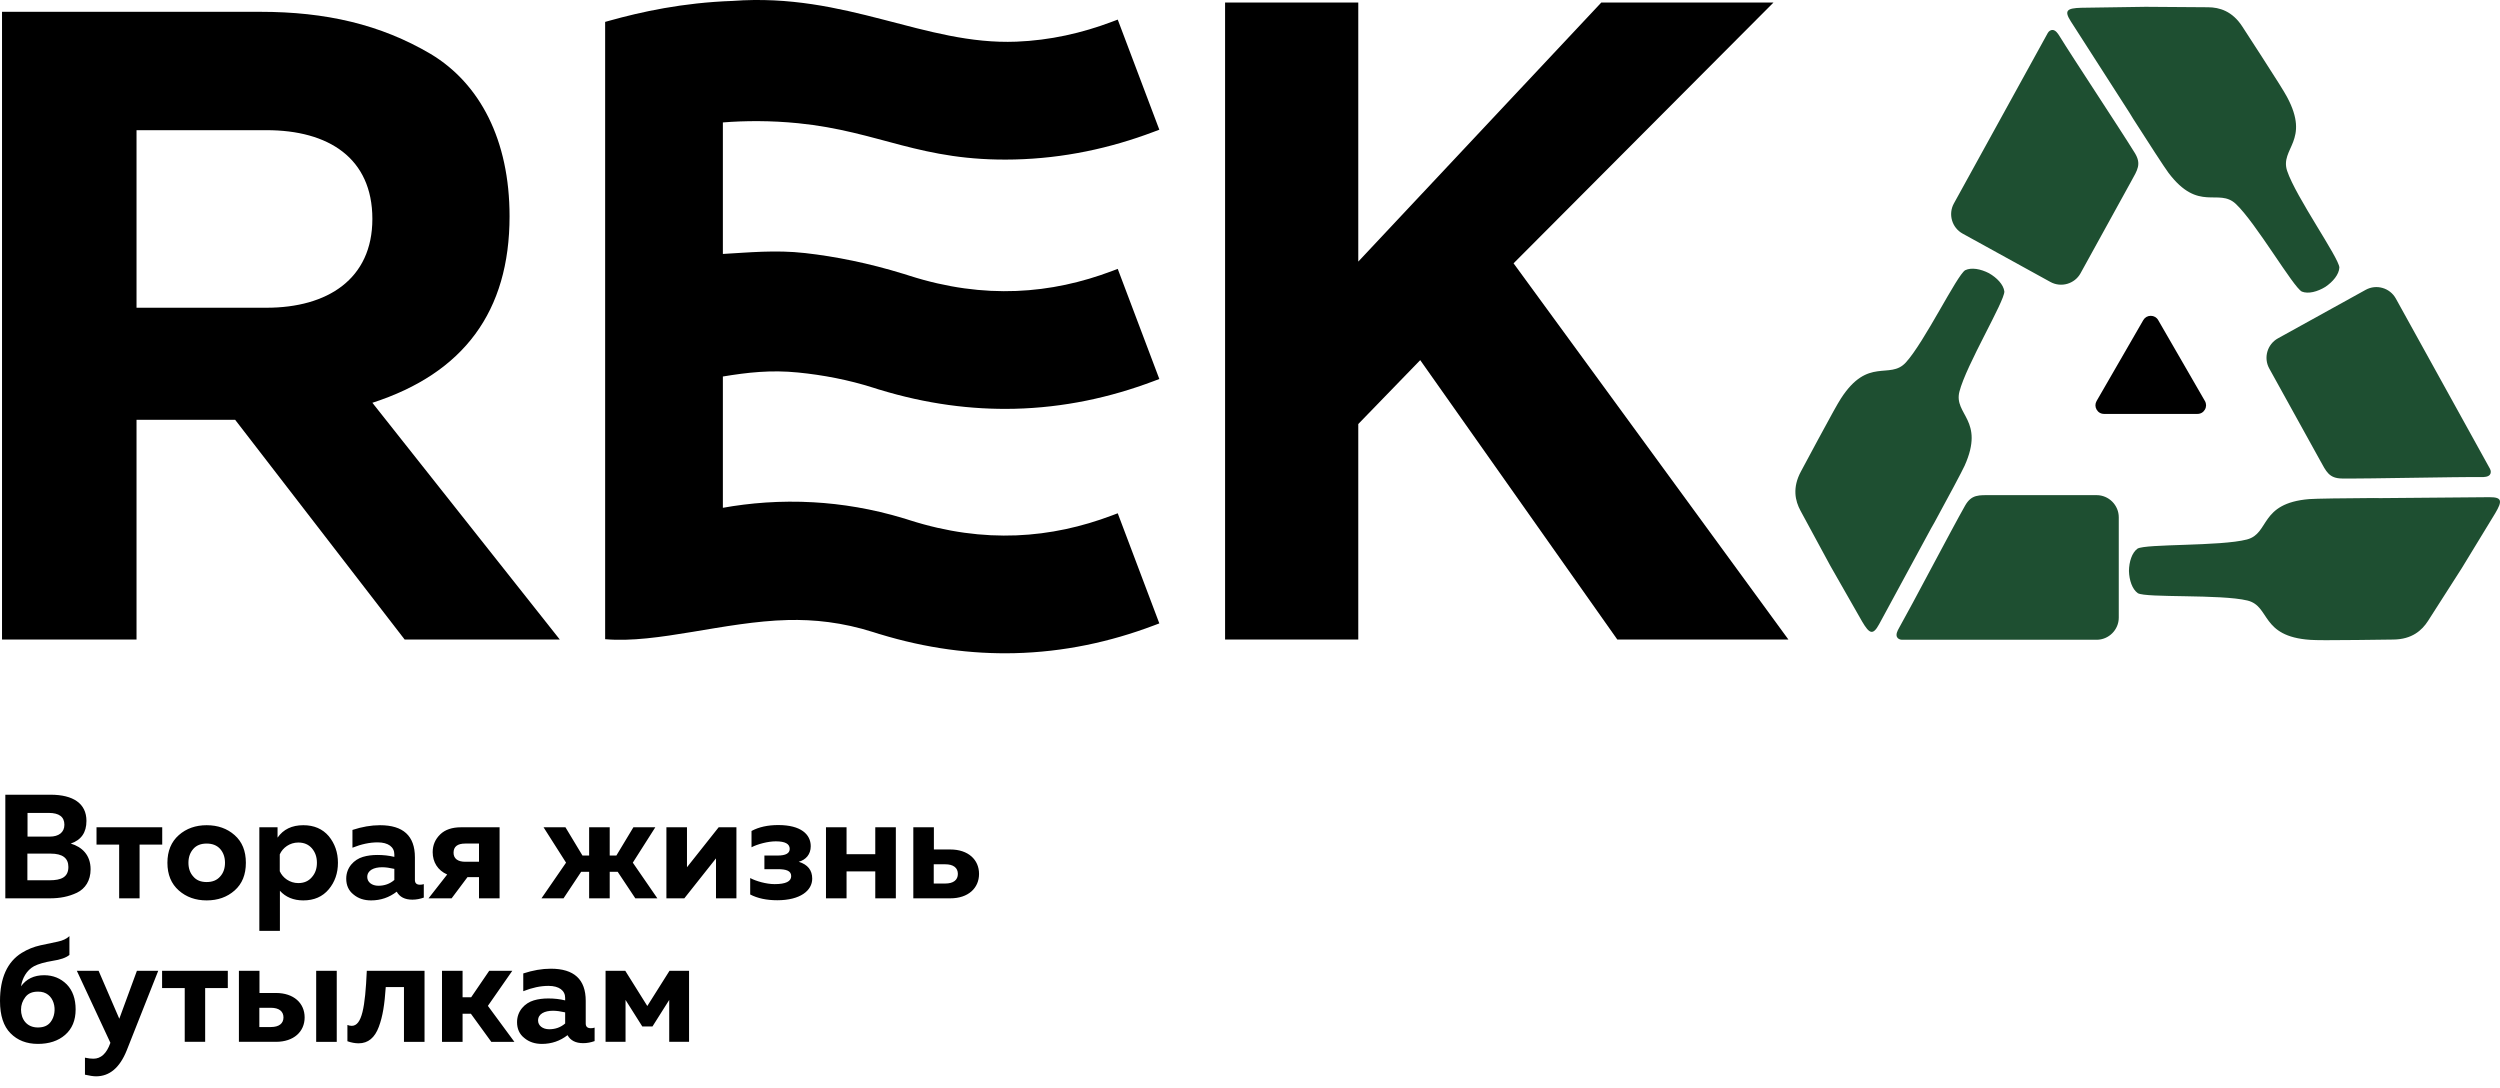
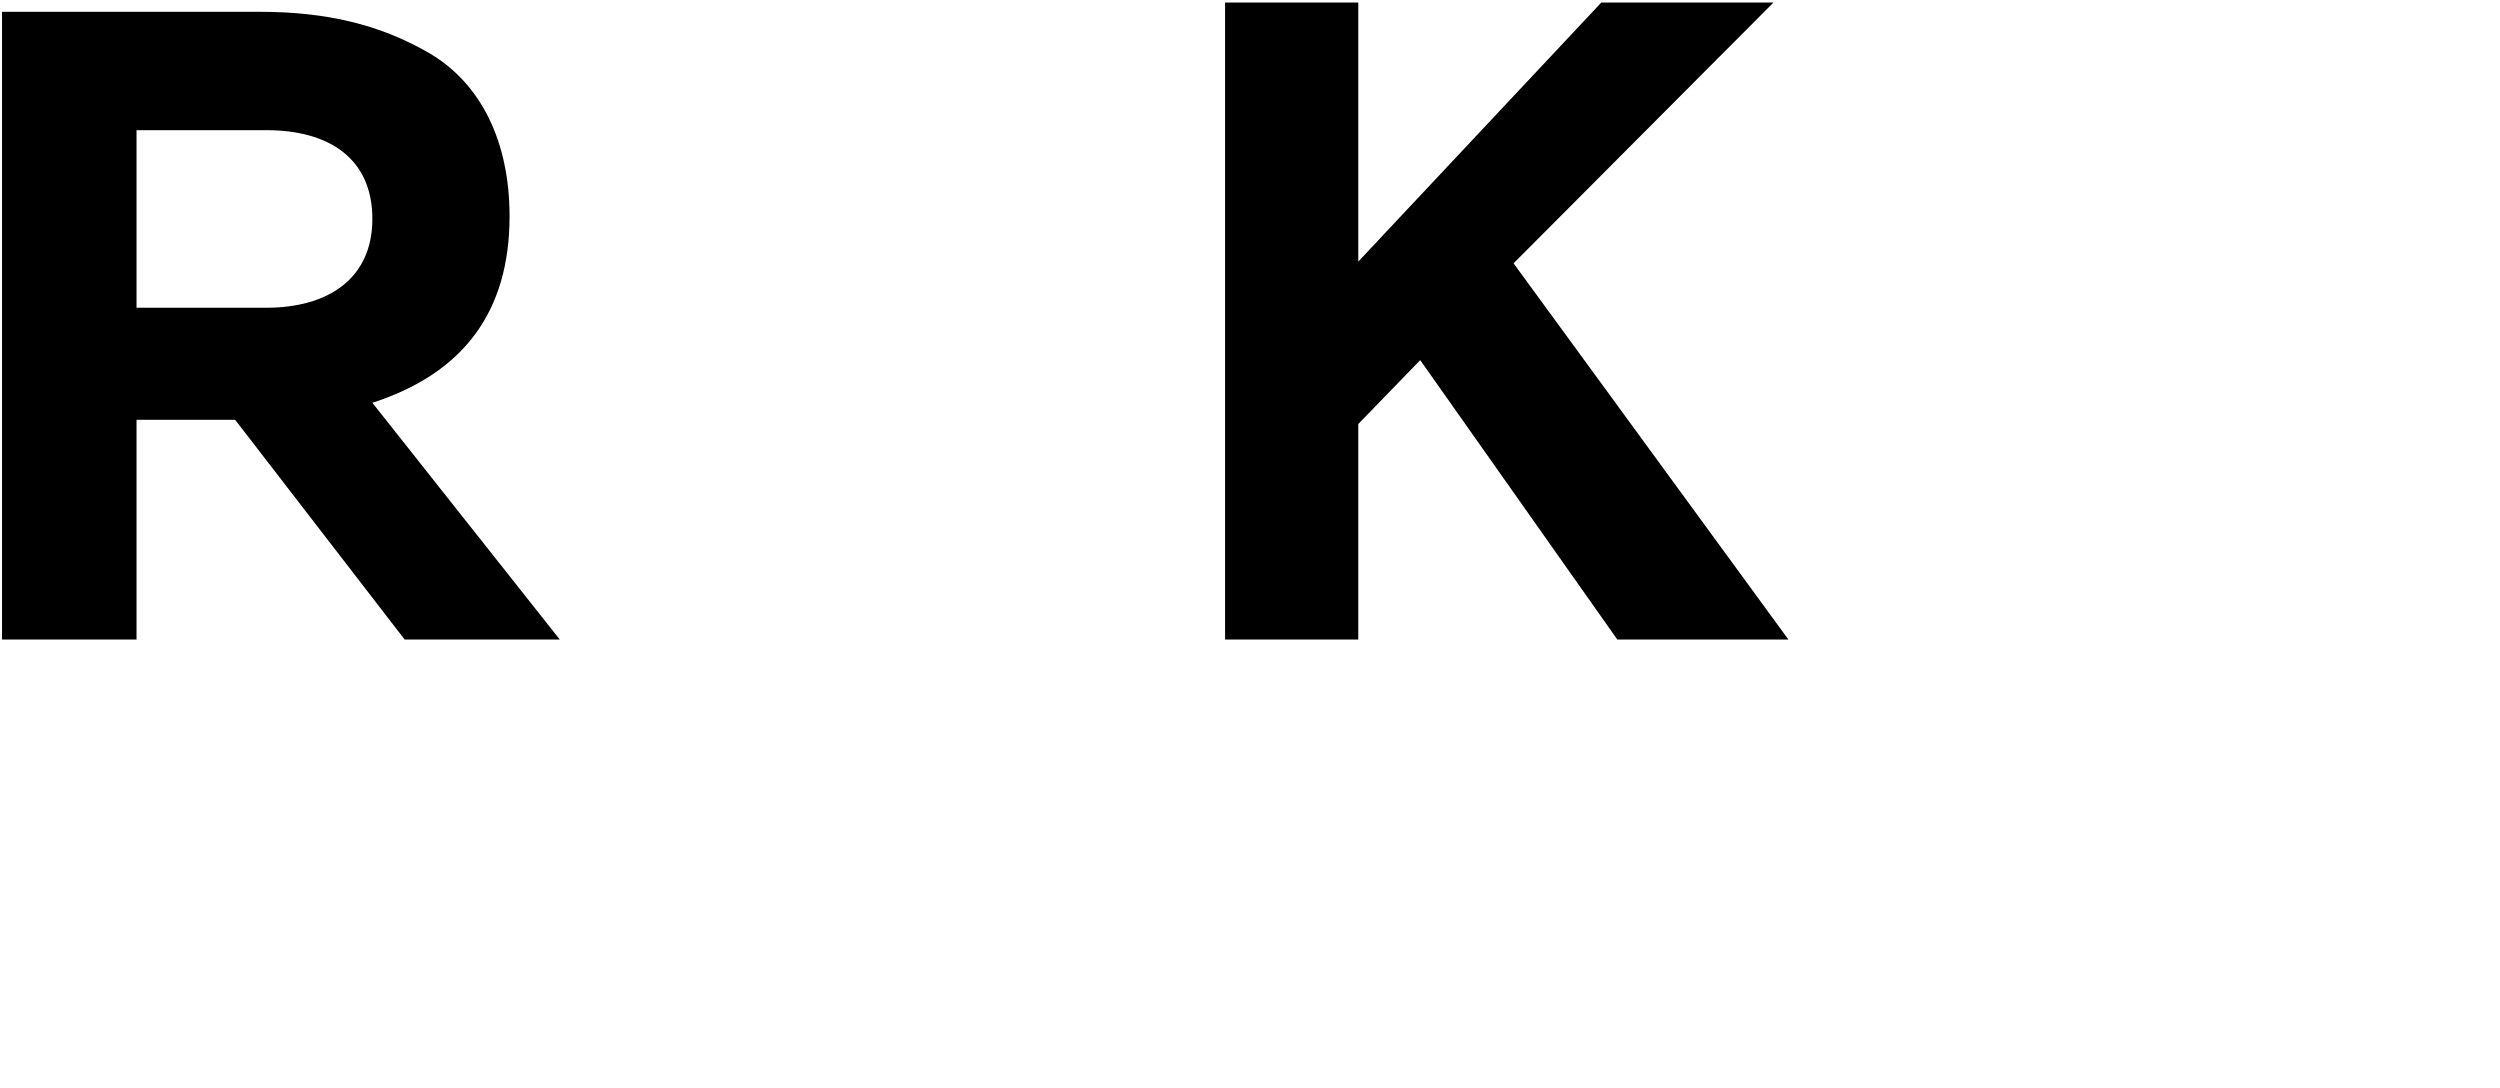
<svg xmlns="http://www.w3.org/2000/svg" width="193" height="84" viewBox="0 0 193 84" fill="none">
  <path d="M104.859 32.735V49.371H94.576V0.198H104.859V20.195L123.618 0.198H136.91L116.847 20.328L138.064 49.371H124.856L109.641 27.802L104.859 32.735Z" fill="black" />
  <path d="M10.54 32.41H18.155L31.239 49.371H43.215L28.747 31.095C35.808 28.81 39.338 24.034 39.338 16.695C39.338 10.811 37.054 6.45 33.246 4.165C29.37 1.881 25.147 0.912 20.093 0.912H0.156V49.371H10.54V32.41H10.54ZM20.578 10.05C25.354 10.05 28.747 12.196 28.747 16.903C28.747 21.541 25.285 23.757 20.578 23.757H10.54V10.05H20.578Z" fill="black" />
-   <path d="M61.62 28.758C59.508 28.546 57.708 28.752 55.806 29.066V39.202C57.886 38.828 60.242 38.633 62.788 38.776C64.989 38.9 67.332 39.278 69.763 40.014L69.764 40.011L70.209 40.153C73.121 41.084 75.867 41.433 78.467 41.33C81.064 41.227 83.52 40.67 85.852 39.79L86.289 39.625L89.5 48.126L89.061 48.291C85.711 49.556 82.126 50.334 78.329 50.425C75.004 50.504 71.519 50.056 67.891 48.947L67.89 48.95L67.445 48.808C65.024 48.034 62.814 47.817 60.823 47.866C55.931 47.985 50.742 49.7 46.717 49.346V1.69L47.062 1.594C49.48 0.922 52.673 0.206 56.563 0.071C65.354 -0.584 71.377 3.499 78.467 3.217C81.064 3.114 83.52 2.558 85.852 1.677L86.289 1.512L89.5 10.013L89.061 10.179C85.711 11.444 82.126 12.222 78.329 12.312C71.056 12.486 67.911 10.143 61.62 9.513C59.508 9.302 57.513 9.315 55.806 9.452V19.605C57.745 19.499 59.865 19.277 62.156 19.537C64.513 19.804 67.053 20.31 69.764 21.145L69.764 21.143L70.209 21.285C73.121 22.216 75.867 22.565 78.467 22.462C81.064 22.359 83.52 21.803 85.852 20.922L86.289 20.757L89.5 29.258L89.061 29.424C85.711 30.689 82.126 31.466 78.329 31.557C75.004 31.636 71.519 31.188 67.891 30.079L67.89 30.082L67.445 29.94C65.495 29.317 63.511 28.947 61.62 28.758L61.62 28.758Z" fill="black" />
-   <path d="M0.411 69.351H3.851C4.628 69.351 5.291 69.225 5.942 68.917C6.582 68.608 6.994 67.98 6.994 67.111C6.994 66.014 6.342 65.385 5.462 65.123C6.274 64.848 6.674 64.266 6.674 63.374C6.674 62.037 5.657 61.352 3.908 61.352H0.411V69.351H0.411ZM5.279 66.928C5.279 67.717 4.731 67.957 3.828 67.957H2.114V65.9H3.92C4.822 65.9 5.279 66.243 5.279 66.928ZM4.971 63.671C4.971 64.266 4.525 64.586 3.851 64.586H2.125V62.757H3.76C4.571 62.757 4.971 63.066 4.971 63.672V63.671ZM10.776 65.203H12.524V63.866H7.451V65.203H9.199V69.351H10.776V65.203ZM13.804 68.745C14.387 69.259 15.107 69.511 15.953 69.511C16.81 69.511 17.53 69.259 18.112 68.745C18.695 68.231 18.981 67.522 18.981 66.608C18.981 65.694 18.695 64.986 18.112 64.471C17.53 63.957 16.81 63.706 15.953 63.706C15.107 63.706 14.387 63.957 13.804 64.471C13.222 64.986 12.924 65.694 12.924 66.608C12.924 67.522 13.222 68.231 13.804 68.745ZM16.993 67.671C16.741 67.957 16.398 68.094 15.953 68.094C15.507 68.094 15.164 67.957 14.924 67.671C14.673 67.397 14.547 67.042 14.547 66.608C14.547 66.174 14.673 65.82 14.924 65.534C15.164 65.26 15.507 65.123 15.953 65.123C16.398 65.123 16.741 65.26 16.993 65.534C17.244 65.82 17.37 66.174 17.37 66.608C17.37 67.043 17.244 67.397 16.993 67.671ZM21.427 63.866H20.021V71.865H21.609V68.768C22.055 69.259 22.66 69.511 23.415 69.511C24.249 69.511 24.9 69.225 25.38 68.654C25.849 68.094 26.089 67.408 26.089 66.608C26.089 65.808 25.849 65.123 25.38 64.551C24.9 63.991 24.249 63.706 23.415 63.706C22.535 63.706 21.872 64.026 21.427 64.666V63.866ZM24.078 67.717C23.815 68.025 23.472 68.174 23.026 68.174C22.375 68.174 21.826 67.774 21.598 67.26V65.957C21.826 65.442 22.375 65.043 23.026 65.043C23.472 65.043 23.815 65.191 24.078 65.488C24.34 65.797 24.466 66.162 24.466 66.608C24.466 67.054 24.34 67.419 24.078 67.716V67.717ZM32.031 66.186C32.031 64.528 31.128 63.706 29.334 63.706C28.649 63.706 27.94 63.831 27.209 64.071V65.443C27.895 65.168 28.546 65.031 29.152 65.031C29.986 65.031 30.443 65.397 30.443 65.957V66.151C30.02 66.048 29.586 66.003 29.14 66.003C28.74 66.003 28.363 66.048 28.02 66.151C27.334 66.357 26.729 66.963 26.729 67.831C26.729 68.345 26.912 68.757 27.289 69.054C27.654 69.362 28.111 69.511 28.649 69.511C29.391 69.511 30.054 69.282 30.626 68.837C30.854 69.248 31.254 69.454 31.837 69.454C32.134 69.454 32.431 69.397 32.717 69.294V68.254C32.625 68.288 32.523 68.3 32.42 68.3C32.157 68.3 32.031 68.174 32.031 67.934V66.186L32.031 66.186ZM29.506 66.951C29.78 66.951 30.088 66.997 30.443 67.077V67.934C30.1 68.231 29.689 68.38 29.209 68.38C28.717 68.38 28.352 68.105 28.352 67.705C28.352 67.191 28.854 66.951 29.506 66.951ZM36.088 67.717H36.979V69.351H38.568V63.866H35.596C34.9 63.866 34.362 64.049 33.985 64.414C33.597 64.791 33.403 65.249 33.403 65.785C33.403 66.551 33.791 67.191 34.523 67.511L33.083 69.351H34.865L36.088 67.717L36.088 67.717ZM35.014 65.831C35.014 65.363 35.311 65.123 35.916 65.123H36.979V66.528H35.916C35.334 66.528 35.014 66.277 35.014 65.831ZM48.853 66.597L50.59 63.866H48.898L47.584 66.048H47.07V63.866H45.481V66.048H44.967L43.653 63.866H41.962L43.699 66.597L41.802 69.351H43.505L44.864 67.305H45.481V69.351H47.07V67.305H47.687L49.047 69.351H50.749L48.853 66.597ZM55.275 66.266V69.351H56.852V63.866H55.481L53.035 66.951V63.866H51.447V69.351H52.83L55.275 66.266H55.275ZM62.703 67.831C62.703 67.18 62.36 66.746 61.663 66.528C62.211 66.38 62.589 65.957 62.589 65.329C62.589 64.414 61.834 63.694 60.086 63.694C59.275 63.694 58.589 63.843 58.017 64.151V65.409C58.475 65.168 59.286 64.951 59.892 64.951C60.611 64.951 60.966 65.145 60.966 65.534C60.966 65.877 60.657 66.048 60.029 66.048H59.012V67.1H60.029C60.68 67.1 61.08 67.214 61.08 67.637C61.08 68.048 60.657 68.254 59.8 68.254C59.16 68.254 58.36 68.025 57.915 67.785V69.054C58.486 69.351 59.183 69.499 60.006 69.499C61.777 69.499 62.703 68.757 62.703 67.831H62.703ZM65.354 67.271H67.571V69.351H69.159V63.866H67.571V65.945H65.354V63.866H63.766V69.351H65.354V67.271ZM73.365 69.351C74.747 69.351 75.582 68.562 75.582 67.465C75.582 66.368 74.747 65.58 73.365 65.58H72.096V63.866H70.508V69.351H73.365ZM72.976 66.723C73.605 66.723 73.947 66.997 73.947 67.465C73.947 67.934 73.605 68.208 72.976 68.208H72.085V66.723H72.976V66.723ZM5.839 77.927C5.839 77.115 5.611 76.464 5.154 75.995C4.685 75.527 4.102 75.287 3.405 75.287C2.628 75.287 2.034 75.573 1.623 76.144C1.714 75.538 2.045 74.91 2.628 74.59C2.96 74.418 3.44 74.281 4.057 74.178C4.662 74.087 5.096 73.939 5.359 73.721V72.27C5.142 72.476 4.845 72.613 4.468 72.693C4.08 72.773 3.634 72.864 3.12 72.979C2.605 73.093 2.125 73.287 1.68 73.561C0.56 74.258 0 75.504 0 77.275C0 78.395 0.274 79.229 0.811 79.767C1.348 80.315 2.057 80.589 2.925 80.589C3.782 80.589 4.491 80.361 5.028 79.892C5.565 79.424 5.839 78.772 5.839 77.927L5.839 77.927ZM1.623 77.938C1.623 77.584 1.737 77.264 1.954 76.978C2.171 76.692 2.491 76.555 2.925 76.555C4.239 76.521 4.514 78.121 3.908 78.898C3.691 79.184 3.371 79.321 2.925 79.321C2.045 79.321 1.622 78.658 1.622 77.938H1.623ZM7.611 74.944H5.931L8.525 80.509L8.513 80.532C8.228 81.332 7.793 81.732 7.211 81.732C7.028 81.732 6.811 81.709 6.559 81.652V82.966C6.914 83.046 7.199 83.092 7.416 83.092C8.456 83.092 9.245 82.429 9.782 81.092L12.216 74.944H10.57L9.21 78.647L7.611 74.944L7.611 74.944ZM15.838 76.281H17.587V74.944H12.513V76.281H14.261V80.429H15.838V76.281ZM21.301 80.429C22.683 80.429 23.518 79.641 23.518 78.544C23.518 77.447 22.683 76.658 21.301 76.658H20.032V74.944H18.444V80.429H21.301ZM20.912 77.801C21.541 77.801 21.884 78.075 21.884 78.544C21.884 79.012 21.541 79.287 20.912 79.287H20.021V77.801H20.912V77.801ZM25.997 74.944H24.409V80.43H25.997V74.944ZM31.186 76.201V80.43H32.774V74.944H28.317C28.191 77.778 27.94 79.195 27.152 79.195C27.049 79.195 26.934 79.172 26.82 79.127V80.384C27.117 80.487 27.403 80.544 27.689 80.544C28.42 80.544 28.934 80.109 29.243 79.275C29.551 78.453 29.689 77.538 29.78 76.201H31.186ZM35.711 78.258H36.351L37.928 80.43H39.71L37.665 77.653L39.55 74.944H37.768L36.373 76.99H35.711V74.944H34.122V80.43H35.711V78.258V78.258ZM45.218 77.264C45.218 75.607 44.316 74.784 42.522 74.784C41.836 74.784 41.127 74.91 40.396 75.15V76.521C41.082 76.247 41.733 76.11 42.339 76.11C43.173 76.11 43.63 76.476 43.63 77.036V77.23C43.207 77.127 42.773 77.081 42.327 77.081C41.927 77.081 41.55 77.127 41.207 77.23C40.522 77.435 39.916 78.041 39.916 78.91C39.916 79.424 40.099 79.835 40.476 80.132C40.842 80.441 41.299 80.59 41.836 80.59C42.579 80.59 43.242 80.361 43.813 79.915C44.041 80.326 44.441 80.532 45.024 80.532C45.321 80.532 45.618 80.475 45.904 80.372V79.332C45.813 79.367 45.71 79.378 45.607 79.378C45.344 79.378 45.218 79.252 45.218 79.013V77.264L45.218 77.264ZM42.693 78.03C42.967 78.03 43.276 78.075 43.63 78.155V79.013C43.287 79.31 42.876 79.458 42.396 79.458C41.904 79.458 41.539 79.184 41.539 78.784C41.539 78.27 42.041 78.03 42.693 78.03ZM48.292 77.195L49.584 79.241H50.372L51.664 77.195V80.429H53.195V74.944H51.686L49.972 77.664L48.27 74.944H46.75V80.429H48.292V77.195H48.292Z" fill="black" />
-   <path fill-rule="evenodd" clip-rule="evenodd" d="M146.604 48.483C147.577 46.767 150.64 40.914 151.7 39.042C152.203 38.154 152.76 38.225 153.769 38.225L161.858 38.225C162.798 38.225 163.569 38.996 163.569 39.936V47.679C163.569 48.62 162.799 49.39 161.858 49.39L146.835 49.39C146.665 49.39 146.497 49.305 146.438 49.158C146.357 48.955 146.481 48.7 146.604 48.483V48.483ZM191.545 36.831C189.572 36.809 182.968 36.962 180.816 36.941C179.797 36.931 179.589 36.409 179.1 35.526L175.186 28.447C174.731 27.625 175.032 26.577 175.855 26.122L182.631 22.375C183.454 21.92 184.5 22.22 184.956 23.044L192.226 36.191C192.308 36.339 192.316 36.527 192.216 36.65C192.078 36.819 191.794 36.834 191.545 36.832L191.545 36.831ZM184.764 49.373C184.284 49.377 182.488 49.402 182.009 49.407C179.841 49.432 178.82 49.428 178.358 49.397C174.489 49.138 175.289 46.795 173.5 46.36C171.444 45.86 165.683 46.17 165.043 45.796C164.606 45.489 164.377 44.796 164.355 44.082L190.047 43.865L187.444 47.934C186.977 48.663 186.202 49.361 184.764 49.373V49.373ZM192.632 39.622L190.047 43.865L164.355 44.082C164.365 43.367 164.582 42.671 165.014 42.356C165.647 41.971 171.412 42.184 173.46 41.649C175.241 41.184 174.402 38.855 178.267 38.53C178.727 38.492 181.066 38.46 183.234 38.448C183.415 38.447 183.587 38.449 183.751 38.455L192.17 38.383C193.174 38.375 193.189 38.678 192.632 39.622L192.632 39.622ZM158.993 2.785C160.026 4.466 163.675 9.972 164.804 11.804C165.339 12.672 165.008 13.126 164.521 14.011L160.618 21.096C160.165 21.919 159.118 22.222 158.294 21.769L151.512 18.033C150.688 17.579 150.385 16.533 150.839 15.709L158.087 2.55C158.169 2.402 158.324 2.295 158.482 2.314C158.699 2.341 158.863 2.573 158.993 2.785H158.993ZM173.114 2.06C173.373 2.464 174.352 3.971 174.612 4.374C175.788 6.194 176.329 7.061 176.549 7.467C178.392 10.88 175.984 11.451 176.569 13.197C177.241 15.204 180.575 19.912 180.599 20.653C180.572 21.187 180.108 21.75 179.515 22.149L165.638 0.526L170.468 0.56C171.334 0.566 172.337 0.85 173.114 2.06V2.06ZM160.67 0.6L165.638 0.526L179.515 22.149C178.905 22.522 178.2 22.709 177.704 22.511C177.04 22.181 174.148 17.189 172.604 15.741C171.261 14.482 169.738 16.434 167.403 13.337C167.125 12.968 165.851 11.006 164.685 9.178C164.588 9.025 164.498 8.879 164.416 8.737L159.868 1.651C159.326 0.807 159.575 0.632 160.67 0.6H160.67ZM139.037 36.388C139.266 35.966 140.114 34.382 140.341 33.96C141.368 32.051 141.866 31.159 142.116 30.77C144.216 27.51 145.879 29.343 147.125 27.989C148.559 26.431 151.074 21.24 151.712 20.861C152.193 20.627 152.909 20.762 153.545 21.089L141.3 43.677L139 39.43C138.587 38.668 138.352 37.652 139.037 36.388V36.388ZM143.762 47.992L141.3 43.677L153.545 21.089C154.166 21.443 154.67 21.97 154.736 22.5C154.767 23.241 151.79 28.183 151.267 30.234C150.812 32.018 153.257 32.41 151.67 35.949C151.481 36.371 150.377 38.434 149.338 40.336C149.252 40.495 149.166 40.645 149.082 40.786L145.07 48.187C144.591 49.069 144.319 48.936 143.762 47.992Z" fill="#1E4F31" />
-   <path fill-rule="evenodd" clip-rule="evenodd" d="M166.614 24.714L168.416 27.835L170.218 30.956C170.34 31.167 170.34 31.41 170.218 31.621C170.096 31.833 169.886 31.954 169.642 31.954H166.038H162.434C162.19 31.954 161.98 31.833 161.858 31.621C161.736 31.41 161.736 31.167 161.858 30.956L163.66 27.835L165.461 24.714C165.584 24.502 165.793 24.381 166.038 24.381C166.282 24.381 166.492 24.502 166.614 24.714Z" fill="black" />
</svg>